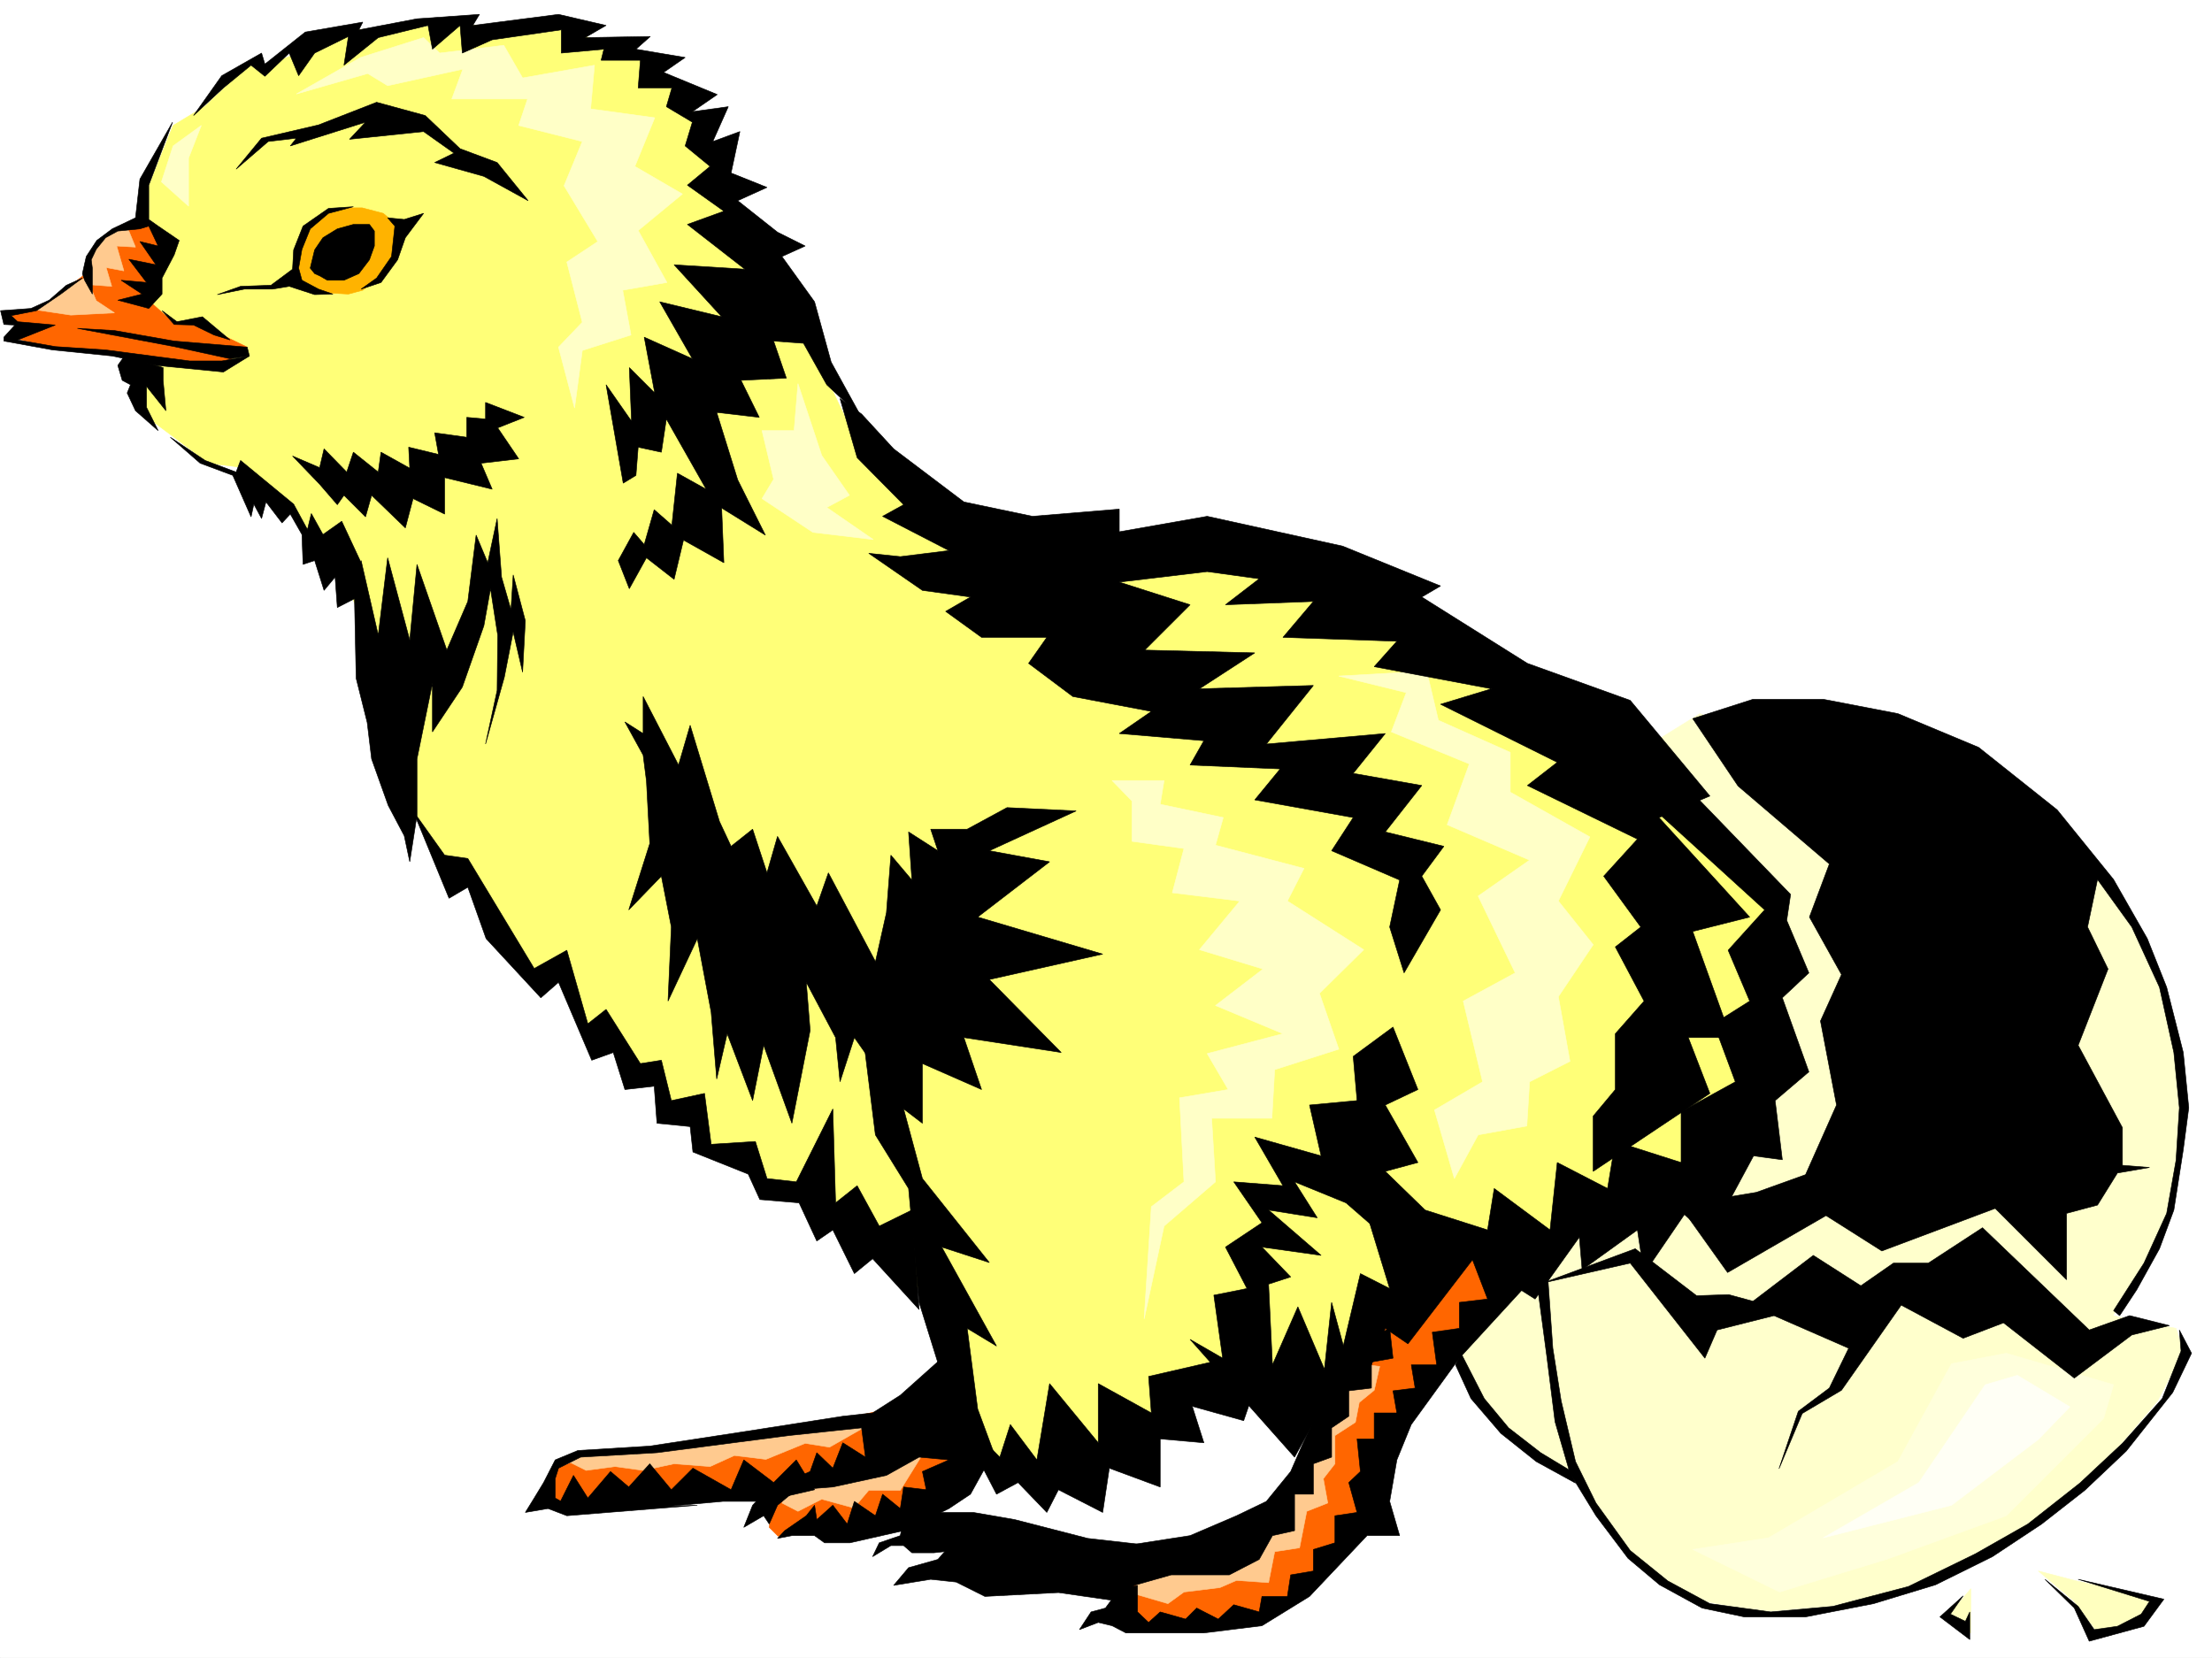
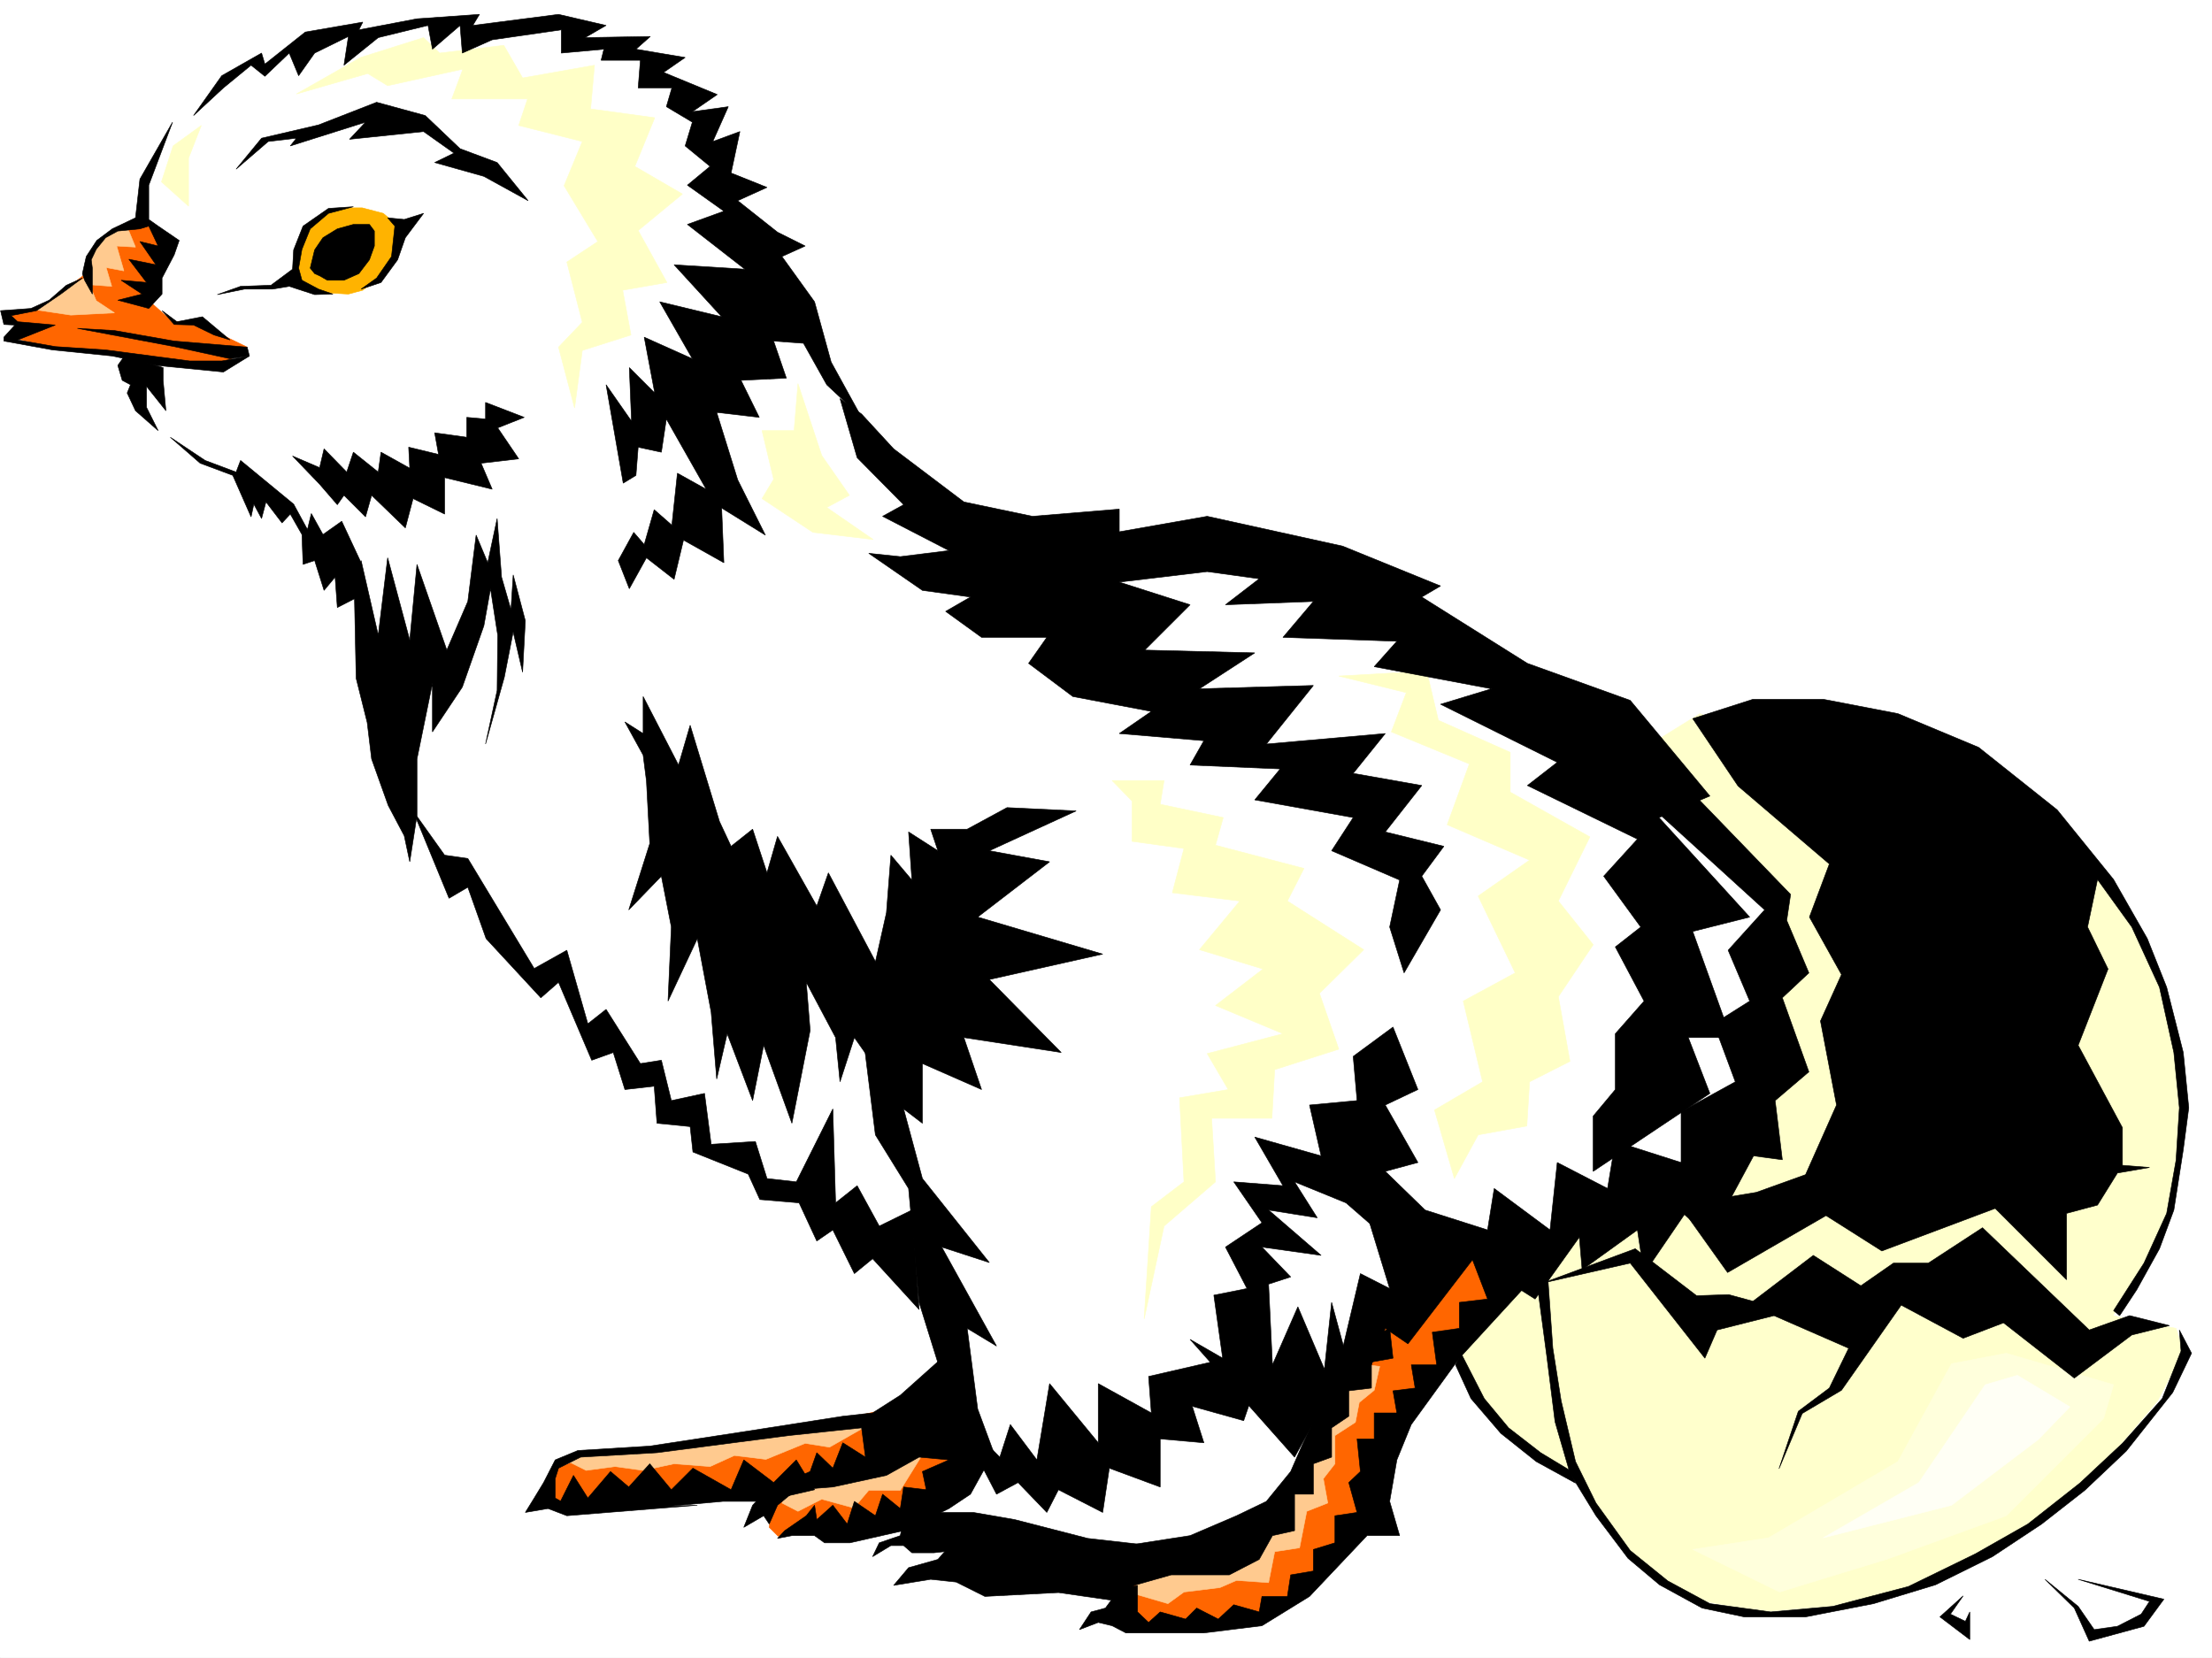
<svg xmlns="http://www.w3.org/2000/svg" width="2997.016" height="2246.297">
  <rect width="100%" height="100%" fill="#333333" stroke="none" />
  <defs>
    <clipPath id="a">
      <path d="M0 0h2997v2244.137H0Zm0 0" />
    </clipPath>
  </defs>
  <path fill="#fff" d="M0 2246.297h2997.016V0H0Zm0 0" />
  <g clip-path="url(#a)" transform="translate(0 2.16)">
    <path fill="#fff" fill-rule="evenodd" stroke="#fff" stroke-linecap="square" stroke-linejoin="bevel" stroke-miterlimit="10" stroke-width=".743" d="M.742 2244.137h2995.531V-2.16H.743Zm0 0" />
  </g>
-   <path fill="#ffff78" fill-rule="evenodd" stroke="#ffff78" stroke-linecap="square" stroke-linejoin="bevel" stroke-miterlimit="10" stroke-width=".743" d="M191.043 312.332v217.98l10.516 36.676 38.203 28.465 42.695 32.219 47.977 5.984 44.183 41.953 32.219 26.98 41.953 71.903 29.246 37.418 35.934 78.672 49.46 217.2 48.72 68.933 42.699 26.195 65.18 115.348 36.714-8.996 37.457 95.875 38.985 11.261 16.46 37.418 37.458 6.766 20.253 48.68 48.68 16.46 6.02 32.22 64.437 26.234 32.961 28.465 69.676 26.941 76.402 59.195 64.438 77.145 37.496 140.055 10.48 67.41 59.938 15.719 53.176-43.442 91.418 27.723 27.722-56.188 53.957-3.754-15.758-49.422 86.918 9.739h74.957l119.098-47.196 113.156-98.101 137.121-71.906 180.567-82.383 85.394-107.875 10.516-163.285 11.223-103.38-194.797-174.503-159.606-115.344L1744.25 757.25h-247.973l-200.074-47.937-134.855-110.106-53.957-113.117-96.657-163.281-41.953-93.606-32.218-85.394-71.907-71.903-119.136-37.46H600.89L478.036 40.43l-114.64 47.937h-27.723L277.96 143.81l-43.438 26.199-37.46 92.902zm0 0" />
  <path fill="#ffffc7" fill-rule="evenodd" stroke="#ffffc7" stroke-linecap="square" stroke-linejoin="bevel" stroke-miterlimit="10" stroke-width=".743" d="m401.598 127.348 96.652-27.72 26.98 16.462 101.895-22.445-14.977 40.43h102.637l-12 35.933 86.176 21.738-24.711 59.941 45.707 75.618-41.953 27.722 20.957 81.641-32.219 33.707 21.738 82.383 10.48-77.887 65.923-20.96-11.223-60.68 59.942-10.481-38.946-70.418 59.942-49.422-64.438-37.46 26.942-65.923-86.883-11.964 5.242-59.196-97.399 17.242-25.492-44.183-86.922 10.48L573.91 50.95l-85.394 26.938Zm-128.875 42.66L255.48 214.23v65.141l-36.714-32.96 15.757-48.68zm808.429 349.789-5.238 63.691h-43.441l15.718 65.922-15.718 26.2 68.933 45.706 81.68 9.739-62.95-43.442 30.735-16.5-37.5-53.918zm425.606 537.82h70.418l-5.238 32.18 85.394 17.984-10.48 37.457 119.882 31.477-22.484 44.183 103.422 65.922-59.941 59.16 26.195 75.657-86.88 27.722-3.753 65.883h-81.68l5.239 86.137-69.676 59.941-26.977 125.825 9.735-152.063 44.222-33.703-5.984-113.86 65.926-11.218-28.465-48.68 102.637-26.98-91.418-38.2 64.437-49.425-86.176-26.196 54.7-65.922-91.415-11.261 15.758-59.903-70.418-9.734v-54.66zm307.168-141.582 91.418 22.48-20.215 53.18 105.648 43.438-29.992 82.383 111.633 47.937-69.676 48.68 50.203 104.125-70.418 38.199 26.235 109.363-65.18 38.2 26.941 92.863 32.22-59.156 65.96-12.004 3.715-59.903 54.7-27.722-15.72-87.621 47.196-70.422-47.196-59.157 42.7-86.882-107.88-60.68v-53.922l-97.398-43.437-15.754-66.668zm0 0" />
  <path fill="#f60" fill-rule="evenodd" stroke="#f60" stroke-linecap="square" stroke-linejoin="bevel" stroke-miterlimit="10" stroke-width=".743" d="m1550.2 2128.684-33.708 32.96v26.235l28.465 11.965h76.441l73.43-11.965 43.441-9.735 44.223-33.703 43.438-59.199 32.218-69.637 31.477-81.64 59.195-76.403 65.18-81.64 42.7-65.18-69.677-21.699-117.652 113.078-60.684 88.402-41.953 96.618-33.703 60.644-32.219 44.223-36.714 16.46-65.926 10.477zm-814.415-97.36 28.465 11.965 57.672-6.727 85.433-9.734h140.836l-5.98 42.695 12.004 11.965 80.156-11.965 107.875-26.234 59.2-50.91-15.72-42.695-96.656-37.457-194.054 43.437-119.137 10.48-89.93 11.262-40.43 14.973-3.011 23.226zm0 0" />
  <path fill="#ffca8f" fill-rule="evenodd" stroke="#ffca8f" stroke-linecap="square" stroke-linejoin="bevel" stroke-miterlimit="10" stroke-width=".743" d="m764.25 1977.406 29.95 14.973 38.984-5.238 38.199 5.238 41.953-8.992 48.719 3.754 32.96-14.977 42.7 5.242 53.215-21.742 32.96 5.238 59.196-33.703-101.934 6.766-134.855 21.7-74.914 10.48h-71.164zm295.203 59.157 21.7 11.222 32.218-16.46 43.48 11.964 20.215-23.969h42.735l32.965-53.176-176.852 42.696zm809.918-185.02-7.469 32.219-20.254 16.5-5.238 26.937-27.722 17.988v38.2l-15.72 20.215 5.985 32.96-28.465 11.223-9.738 49.461-33.703 5.238-8.25 41.957-43.48-3.011-22.481 9.734-48.68 5.984-21.738 15.758-53.961-15.758 53.961-44.183 112.41-53.918 59.942-55.445 32.96-58.415 41.954-98.886zm0 0" />
  <path fill="#ffb300" fill-rule="evenodd" stroke="#ffb300" stroke-linecap="square" stroke-linejoin="bevel" stroke-miterlimit="10" stroke-width=".743" d="m393.348 380.48 8.25-32.921 11.257-32.961 17.207-18.727 18.727-9.738 20.996-4.496h20.957l28.504 7.468 18.73 15.758-3.011 29.95-5.238 21.703-17.243 20.254-20.957 16.46-19.511 5.239-38.946-2.23-23.968-3.009zm0 0" />
  <path fill="#f60" fill-rule="evenodd" stroke="#f60" stroke-linecap="square" stroke-linejoin="bevel" stroke-miterlimit="10" stroke-width=".743" d="m192.566 301.11 38.946 20.956-20.215 47.938-4.496 41.953 26.976 23.969 31.477.742 69.676 33.707-34.485 25.453-106.39-8.953-116.871-14.234-59.942-14.977 9.738-15.012-15.757-15.718 34.484-8.993 19.473-5.984 27.722-23.227 19.473-14.972 8.992-22.485 12.004-22.441 32.219-20.254zm0 0" />
  <path fill="#ffca8f" fill-rule="evenodd" stroke="#ffca8f" stroke-linecap="square" stroke-linejoin="bevel" stroke-miterlimit="10" stroke-width=".743" d="m174.582 313.074 8.992 21.739-25.492-1.485 9.734 33.703-23.968-4.496 7.507 25.453-29.988-2.226 8.992 21.699 24.75 16.46-59.195 3.013-44.965-6.727 29.207-21.738 17.985-12.707 16.5-8.992 6.726-25.497 8.992-20.957 13.489-10.476 23.968-13.492zm0 0" />
-   <path fill="#ffffbf" fill-rule="evenodd" stroke="#ffffbf" stroke-linecap="square" stroke-linejoin="bevel" stroke-miterlimit="10" stroke-width=".743" d="m2761.75 2128.684 48.719 41.21 28.465 38.2h48.68l31.476-42.696-108.621-23.968zm-127.387 65.922 35.973-41.954v59.938zm0 0" />
  <path fill="#ffc" fill-rule="evenodd" stroke="#ffc" stroke-linecap="square" stroke-linejoin="bevel" stroke-miterlimit="10" stroke-width=".743" d="m1971.305 1823.86 19.472 60.644 48.68 49.46 41.953 35.192 53.215 37.457 47.195 67.407 37.457 47.195 90.672 48.68 77.926 14.23 90.676-7.508 113.855-23.965 122.149-54.664 76.402-54.699 71.945-74.133 60.684-71.164 34.484-67.41-9.773-30.691-35.934-6.766-49.46-10.476 66.663-110.106 18.73-91.379 9.774-90.633-9.773-85.394-35.934-122.07-77.925-108.622-531.215-207.465-59.196 36.676 71.907 116.13 89.187 97.359-17.246 113.859 11.223 86.879-47.196 95.133-78.668 122.812-157.335 36.715-83.91 78.668zm0 0" />
  <path fill="#ffffdc" fill-rule="evenodd" stroke="#ffffdc" stroke-linecap="square" stroke-linejoin="bevel" stroke-miterlimit="10" stroke-width=".743" d="m2644.098 1847.828-72.649 132.547-175.324 103.383-102.676 15.719 117.653 57.671 146.859-44.925 160.348-58.418 131.847-131.844 13.488-45.668-145.335-42.7zm0 0" />
  <path fill="#fffff5" fill-rule="evenodd" stroke="#fffff5" stroke-linecap="square" stroke-linejoin="bevel" stroke-miterlimit="10" stroke-width=".743" d="m2689.805 1876.293-89.89 132.547-129.614 74.918 173.797-44.184 117.652-89.148 42.7-44.184-71.165-42.695zm0 0" />
  <path fill-rule="evenodd" stroke="#000" stroke-linecap="square" stroke-linejoin="bevel" stroke-miterlimit="10" stroke-width=".743" d="m111.629 376.77-21.738 9.734-23.227 20.215-24.71 11.222L.741 420.95l4.496 18.73 14.977.743-14.977 16.46v5.243l65.922 12 80.938 8.25 59.199 12.71 91.414 8.993 35.191-21.703-37.457 6.727h-43.441l-113.899-14.977-68.19-4.496-50.946-8.992 50.945-20.215-50.945-4.496-8.992-8.25 34.484-6.727 32.96-22.48Zm0 0" />
  <path fill-rule="evenodd" stroke="#000" stroke-linecap="square" stroke-linejoin="bevel" stroke-miterlimit="10" stroke-width=".743" d="m114.64 379.738 10.481 18.73v-35.19l-1.488-11.262 6.726-14.192 12.746-15.758 16.5-8.992 29.954-2.972 12-3.754 12.71 26.98-24.71-6.023 21.738 31.476-36.715-7.508 23.969 31.477-34.45-3.012 28.465 18.73-32.96 8.25 41.953 11.223 17.988-19.472v-21.7l16.46-31.476 6.766-19.473-28.503-19.472-12.711-8.993v-46.449l32.218-85.355-44.218 77.144-5.985 52.434-31.476 14.973-20.996 15.718-14.23 21.739-5.243 23.187zm-9.734 65.18 50.203 2.973 80.899 14.234 98.922 8.25 2.972 12-26.195 3.715-75.7-16.461zm116.125 53.176v17.246l3.754 41.172-26.234-32.961v28.465l15.719 31.472-30.696-26.976-11.262-23.969 4.497-11.223-11.22-5.98-5.984-20.254 8.993-12.711zm-1.484-77.144 20.215 14.976 34.445-6.727 37.5 31.438-21.742-6.727-27.723-13.488-26.234-.742zm11.223 171.534 40.468 35.188 44.18 16.46 24.754 56.188 3.75-17.203 10.48 19.473 5.98-22.485 21.743 28.465 11.223-12.004 15.754 27.723 1.488 40.469 15.719-5.238 12.746 40.425 14.972-17.984 3.012 41.21 32.219-16.5v-44.183l-26.235-56.187-25.457 17.988-15.753-28.465-5.243 21.738-18.726-34.445-71.906-59.199-6.02 15.758-41.957-15.758zm63.69-193.274 31.478-11.222 41.21-1.484 29.207-21.738 1.489-26.2 12.746-32.218 34.484-23.97 33.707-2.265-33.707 8.992-24.75 20.997-11.222 27.722-4.497 25.453 4.497 16.461 22.484 12.004 19.473 6.727-24.75.742-34.45-11.223-22.48 3.754h-38.203zm0 0" />
  <path fill-rule="evenodd" stroke="#000" stroke-linecap="square" stroke-linejoin="bevel" stroke-miterlimit="10" stroke-width=".743" d="m426.309 370.746-5.985-7.469 5.985-24.71 11.257-16.5 19.473-11.965 21.742-6.02h21.739l6.726 8.992v20.254l-6.726 18.688-14.274 18.73-20.215 8.992h-22.48l-10.48-5.98zm62.949 20.996 20.996-14.972 20.215-29.211 4.496-41.211-9.735-11.22 22.48 2.227 26.2-8.25-24.71 32.961-10.481 29.95-22.48 30.734zM433.07 656.137l23.97 27.722 8.991-12.746 29.211 29.207 8.25-29.207 45.707 44.184 10.477-39.688 42.738 20.957v-49.421l64.438 15.718-15.016-35.191 50.95-5.98-28.466-41.958 35.97-14.23-52.43-20.215v22.48l-25.497-2.265v26.98l-43.437-6.023 5.238 29.246-40.469-9.773 1.485 28.464-38.942-21.703-3.754 26.98-33.703-26.98-8.996 26.98-30.73-31.476-5.985 25.457-36.715-15.719zM319.918 229.203l34.484-41.953 77.184-17.984 78.668-30.696 65.922 17.985 47.195 44.93 50.203 18.726 41.957 51.691-59.941-32.96-66.664-18.731 26.195-12.746-41.21-29.207-100.372 10.476 21.703-23.183-101.894 32.18 8.25-10.481-38.203 4.496zm160.348 579.738 2.265 110.106 14.977 59.898 5.984 49.465 22.48 62.91 21.739 41.172 7.469 35.23 9.777-62.913v-76.399l20.957-102.64v65.925l40.469-60.683 29.207-83.13 8.992-50.202 9.738 62.949-.746 74.879-15.715 72.648 25.453-90.597 12.004-61.426 12.746 54.664 3.715-69.637-16.46-62.172-3.012 47.157-12.746-44.184-5.985-79.371-12.746 59.898-15.719-37.457-11.257 89.89-28.465 65.923-40.43-116.086-9.777 102.597-29.95-111.59-12.746 104.864-23.226-101.11zm0 0" />
  <path fill-rule="evenodd" stroke="#000" stroke-linecap="square" stroke-linejoin="bevel" stroke-miterlimit="10" stroke-width=".743" d="m262.242 156.555 38.203-53.957 53.957-30.692 4.496 14.973 54.704-43.438 77.925-13.492-5.28 10.48 78.71-14.976 84.648-5.98-8.992 14.972 116.13-14.972 64.437 14.972-28.465 16.504 88.402-1.527-19.469 17.242 66.665 11.223-29.208 20.215 72.688 29.988-33.746 23.226 48.719-6.761-20.996 47.191 36.714-13.488-11.964 56.187 48.68 19.47-39.688 17.987 53.922 42.696 37.496 18.73-31.477 14.23 44.184 61.387 22.48 81.64 41.215 74.919-47.195-44.184-31.477-56.187-40.469-3.008 17.246 50.203-61.425 3.012 24.71 50.164-57.675-6.727 28.465 91.38 37.46 74.874-59.199-36.676 3.012 74.133-54.703-30.691-12.746 53.176-37.457-29.207-23.227 41.914-14.972-38.16 20.957-38.204 14.23 16.461 13.492-47.191 23.97 20.996 7.503-70.422 38.984 21.703-53.957-95.093-6.765 44.925-31.438-6.761-3.008 38.199-17.246 10.52L821.18 521.32l34.484 49.422-3.012-72.648 34.45 34.449-14.235-75.66 65.18 29.207-44.184-77.145 83.91 20.254-64.437-70.418 95.914 5.985-77.926-60.684 49.461-17.95-49.46-35.226 30.73-25.457-33.742-27.719 9.734-32.18-35.188-20.995 7.47-25.457h-45.673l2.973-37.457h-53.176l3.715-14.977-57.672 5.242V40.43l-93.644 13.488-40.47 17.988-3.01-37.46-37.458 32.218-5.984-32.219-67.446 16.504-46.453 37.418 5.985-38.945-45.707 22.484-21.704 30.692-12.746-30.692-32.96 31.473-18.727-15.012-37.461 30.73Zm0 0" />
  <path fill-rule="evenodd" stroke="#000" stroke-linecap="square" stroke-linejoin="bevel" stroke-miterlimit="10" stroke-width=".743" d="m1138.121 540.05 23.227 80.114 62.953 63.695-28.504 15.72 89.93 46.448-65.926 8.211-42.735-4.496 72.688 50.203 65.18 8.996-33.704 19.47 48.68 35.19h88.442l-24.75 35.231 59.941 44.926 106.39 20.215-43.44 29.949 114.64 9.734-18.727 32.965 122.11 5.238-34.45 41.954 133.371 23.968-29.246 44.965 92.16 39.688-13.492 63.652 19.512 62.172 49.422-85.395-25.453-45.668 29.949-40.468-79.41-19.473 49.46-62.914-92.901-16.461 43.44-53.957-161.093 14.234 63.695-79.375-154.367 4.496 74.953-48.68-149.125-3.753 61.465-61.426-95.914-30.691 119.14-14.235 70.419 9.738-45.707 35.188 119.136-4.496-41.21 48.68 154.328 5.238-30.696 34.488 158.825 29.95-68.934 20.956 158.121 78.672-40.469 31.434 149.09 72.648-45.71 50.207 50.206 68.89-34.449 26.981 38.945 73.391-38.945 44.184v75.66l-29.988 35.969v74.879l158.082-105.61-29.207-75.66h57.71l-51.73-143.809 77.184-19.472-122.89-134.817 68.933-29.207-107.88-129.578-139.35-50.164-143.106-89.89 25.453-14.977-132.586-53.957-183.574-40.43-119.14 20.957V689.84l-117.653 9.738-92.899-19.473-95.132-71.906-43.477-47.191zm0 0" />
  <path fill-rule="evenodd" stroke="#000" stroke-linecap="square" stroke-linejoin="bevel" stroke-miterlimit="10" stroke-width=".743" d="m2247.742 1102.543 143.145 130.32-49.461 54.7 29.207 68.894-48.68 30.734 29.207 78.63-73.43 40.429v68.934l-89.148-28.465-10.516 63.652-68.152-35.187-9.773 91.375-75.66-56.188-8.993 56.188-84.652-26.977-53.957-52.434 44.223-11.964-44.223-77.887 44.223-20.996-33.747-84.653-53.918 39.723 5.239 59.902-64.434 6.024 15.715 68.894-89.89-25.457 38.202 65.887-66.667-5.242 38.203 55.445-49.461 32.961 29.207 56.149-44.926 8.992 11.965 85.394-44.184-25.453 141.582 159.527 35.969-65.18 33.746-72.648-19.512-71.906-9.734 90.637-35.973-84.613-34.449 78.628-5.238-109.363 29.95-9.734-38.942-40.43 80.152 11.223-71.16-61.426 65.922 10.477-30.73-48.68 69.714 28.465 63.652 55.445 77.93 35.188-3.754-35.188 118.395 74.875 59.937-83.867 3.754 44.18 74.918-53.918 8.992 59.16 54.7-80.156 34.449 30.734 59.195-110.106 38.984 5.239-9.734-80.156 45.707-38.942-35.973-100.371 35.973-33.703-29.992-71.164 5.242-35.188-128.875-133.332zm-1688.066-3.753 48.719 118.355 25.457-14.977 24.75 69.637 74.171 80.156 23.97-20.957 44.964 105.61 29.207-10.481 15.758 50.168 39.687-4.5 3.754 50.207 44.965 4.496 3.754 34.445 74.914 29.953 15.719 34.446 53.215 4.496 23.968 51.691 21.739-14.976 29.207 59.16 24.71-20.215 62.954 68.894-9.739-134.816-44.222 21.738-29.95-54.699-29.206 23.223-3.754-127.309-49.461 98.844-39.727-4.496-15.719-50.164-59.937 3.754-8.996-68.934-44.965 9.734-13.488-54.66-28.465 4.496-46.45-73.43-24.71 19.512-28.465-99.629-44.223 24.712-89.93-149.047-31.437-4.497zm0 0" />
  <path fill-rule="evenodd" stroke="#000" stroke-linecap="square" stroke-linejoin="bevel" stroke-miterlimit="10" stroke-width=".743" d="m875.879 1058.36 4.496 84.652-28.465 89.851 44.184-45.668 13.488 68.89-4.496 100.372 39.727-84.652 18.73 99.629 7.504 90.632 14.234-61.425 34.446 90.633 14.976-74.876 38.238 105.61 24.715-125.863-5.242-65.141 39.727 74.875 5.98 59.941 19.473-59.941 53.215 75.66-9.774-150.535-78.668-148.309-15.719 44.926-53.214-94.348-14.235 49.422-19.472-59.156-29.207 23.188-15.758-33.707-39.684-130.32-15.758 53.921-47.937-92.863v50.164l-24.711-15.719 24.71 44.965zm976.289 587.203 30.691 100.37-39.683-20.214-29.25 123.594h44.222l18.73-49.422 30.731 20.957 104.125-135.559zm0 0" />
  <path fill-rule="evenodd" stroke="#000" stroke-linecap="square" stroke-linejoin="bevel" stroke-miterlimit="10" stroke-width=".743" d="m1310.438 1123.539 53.956-29.246 93.645 4.496-117.613 53.957 81.64 14.977-97.398 74.875 169.344 50.203-153.586 34.449 97.398 98.883-131.883-20.254 23.97 70.422-80.157-35.192v80.899l-25.453-19.473 25.453 94.348 90.672 113.86-64.438-20.958 74.172 134.074-39.723-23.968 14.231 109.324 25.492 68.933-59.937-68.933-44.965-144.555-14.235-154.289-44.964-72.644-18.727-150.536 33.703-150.574 6.02-77.886 28.464 33.703-4.496-65.18 39.727 25.492-9.773-29.207zm0 0" />
  <path fill-rule="evenodd" stroke="#000" stroke-linecap="square" stroke-linejoin="bevel" stroke-miterlimit="10" stroke-width=".743" d="m1354.66 1974.395 14.23-44.184 35.973 47.937 17.203-103.382 65.961 80.156v-80.156l71.907 39.726-3.715-49.46 84.652-19.473 53.957 50.949-9.773 28.465-69.676-19.473 15.754 49.422-59.195-5.238v65.18l-68.934-25.497-8.992 59.942-59.942-30.73-15.718 30.73-38.98-40.47-29.212 15.759-59.937-115.383zm714.785-234.445-92.16 100.37-65.18 89.89-19.507 47.938-9.739 56.188 13.493 46.41h-44.184l-77.926 82.383-64.437 39.726-78.672 9.735h-105.645l-18.73-9.735-18.73-4.496-25.493 9.735 15.758-23.969 19.473-5.238 18.726-25.493 24.711-5.242v35.973l15.016 14.234 15.718-14.234 34.446 9.738 15.015-14.976 29.208 14.976 20.996-19.472 34.449 9.734 3.754-20.996h34.445l4.496-29.207 30.735-5.238v-29.207l29.207-8.996v-36.676l29.988-4.496-11.258-40.47 15.758-14.972-4.5-44.183h23.226v-35.192h30.696l-5.242-29.988 29.992-3.715-5.242-31.476h34.449l-5.985-44.184 36.715-5.238v-35.23l38.203-4.497-24.71-64.398 59.195 14.976zm0 0" />
  <path fill-rule="evenodd" stroke="#000" stroke-linecap="square" stroke-linejoin="bevel" stroke-miterlimit="10" stroke-width=".743" d="m1882.86 1799.89 4.496 40.43-29.208 5.239v35.23l-30.73 3.715v34.484l-23.227 15.719v39.687l-24.71 8.993v41.21h-25.493v49.422l-29.953 6.727-17.984 32.219-40.469 20.957h-78.668l-50.207 14.23-24.71 21-77.927-11.261-99.664 5.238-38.945-19.473-34.484-3.715-50.168 8.211 20.214-23.965 39.727-11.222 24.71-28.465 44.966-3.754 93.644 13.488h91.418l86.918-13.488 62.91-26.941 40.47-19.47 32.96-40.468 15.016-34.449 59.941-129.578zm0 0" />
  <path fill-rule="evenodd" stroke="#000" stroke-linecap="square" stroke-linejoin="bevel" stroke-miterlimit="10" stroke-width=".743" d="m1559.934 2094.234-86.137-9.734-98.922-25.453-56.188-9.738h-57.71l-36.676 9.738-4.5 21.7-28.504 9.733-8.992 18.73 24.75-14.976h17.246l11.219 9.739h29.953l40.468-4.496zm0 0" />
  <path fill-rule="evenodd" stroke="#000" stroke-linecap="square" stroke-linejoin="bevel" stroke-miterlimit="10" stroke-width=".743" d="m1334.406 1989.367-19.472 35.23-29.207 19.473-61.426 29.95-72.688 16.46h-34.488l-13.488-9.734h-30.696l-19.507 3.754 9.773-10.48 29.207-20.215 11.223-14.23 3.011 19.472 21.739-19.473 19.472 25.453 9.735-30.691 28.465 19.469 9.738-29.207 24.004 19.472 4.5-29.207 30.691 3.715-5.238-24.71 35.973-15.72-40.47-3.754-44.222 24.711-72.648 15.758-49.461 3.715-25.492 20.996-11.223 25.453-7.508-11.222-26.941 15.718 11.965-29.949 19.472-20.996 24.008-9.738 34.45-14.973 8.991-25.457 21.739 20.957 13.488-34.445 30.695 19.472-5.238-39.687-98.887 10.48-178.332 23.223-103.383 5.984-29.988 14.973-4.496 14.235v26.234l24.75 14.234h44.184l123.633-4.496-176.81 14.23-25.495-9.734-30.73 5.239 12.003-19.473 12.746-20.996 15.72-30.692 30.73-12.746 97.398-5.984 127.387-19.473 134.113-20.957 40.43-4.496 37.496-23.969 56.187-50.203 48.68 84.653zm0 0" />
  <path fill-rule="evenodd" stroke="#000" stroke-linecap="square" stroke-linejoin="bevel" stroke-miterlimit="10" stroke-width=".743" d="m756.742 2039.574 20.254-40.469 19.473 30.73 30.691-35.968 24.75 20.996 28.465-31.476 29.207 35.191 29.25-29.21 51.688 29.21 17.242-40.43 40.43 30.692 30.734-30.692 24.71 40.43-68.933 15.758h-55.445l-107.875 9.734-94.387 5.239zM2293.45 973.707l61.464 91.379 123.637 105.605-26.98 71.907 43.44 77.925-28.464 62.914 21.738 113.86-41.953 94.347-66.707 23.97-104.121 17.241 65.18 91.375 133.367-77.144 75.66 47.937 153.586-57.671 96.652 96.617v-89.89l41.957-11.224 26.977-43.44 43.48-7.509-36.715-2.969v-50.949l-59.941-111.59 40.43-103.382-27.723-56.93 13.492-64.395 46.45 64.395 37.496 81.64 19.472 88.407 7.469 74.879-4.496 71.16-12.707 71.906-30.734 67.406-41.211 64.438 8.25 6.726 23.226-35.191 30.73-55.445 19.473-52.43 12.746-81.64 7.47-56.93-7.47-74.88-22.48-88.405-26.238-65.922-45.707-80.114-76.442-94.39-106.39-84.649-109.364-45.672-101.148-19.468h-95.172zm-321.403 875.606 20.957 45.706 40.469 47.157 47.937 38.199 53.215 29.207-7.508-17.203-39.683-23.969-43.48-33.703-32.962-39.687-31.476-61.426zm0 0" />
  <path fill-rule="evenodd" stroke="#000" stroke-linecap="square" stroke-linejoin="bevel" stroke-miterlimit="10" stroke-width=".743" d="m2090.402 1738.465 125.16-46.453 83.165 63.656 43.441-1.484 32.96 8.992 81.68-62.168 64.438 41.21 44.184-30.734h47.23l73.434-47.937 144.59 138.574 54.699-19.473 53.922 13.489-50.95 12.746-77.886 58.418-95.914-74.918-54.7 20.957-83.91-44.926-80.933 115.348-53.176 31.472-31.477 74.88 26.196-77.887 41.996-31.438 26.195-53.957-101.152-44.184-77.145 19.473-16.5 38.2-101.152-128.837zm0 0" />
  <path fill-rule="evenodd" stroke="#000" stroke-linecap="square" stroke-linejoin="bevel" stroke-miterlimit="10" stroke-width=".743" d="m2083.68 1747.457 12.004 89.852 11.218 89.148 20.215 69.676 35.23 57.672 43.442 57.672 42.734 35.933 57.672 31.477 56.97 11.965h83.167l92.156-17.946 83.91-25.496 77.145-38.2 66.703-44.183 58.457-45.707 56.184-53.175 62.914-79.375 25.492-53.176-16.5-31.473 2.27 28.461-25.497 64.438-53.918 60.644-57.71 53.918-70.418 55.445-71.204 40.43-90.632 44.223-102.637 26.937-83.95 7.508-82.421-11.219-56.93-30.734-50.95-41.172-46.448-64.437-27.723-56.188-19.473-82.383-11.257-71.16-6.727-95.133zm687.062 392.484 39.727 38.946 20.215 44.925 74.172-20.214 26.98-36.715-116.129-26.942 96.656 29.953-11.261 17.204-32.22 16.5-31.472 4.496-21.703-31.477zm-110.886 22.446-31.477 28.465 40.469 30.73v-37.457l-5.98 12.746-20.255-9.773zm0 0" />
</svg>